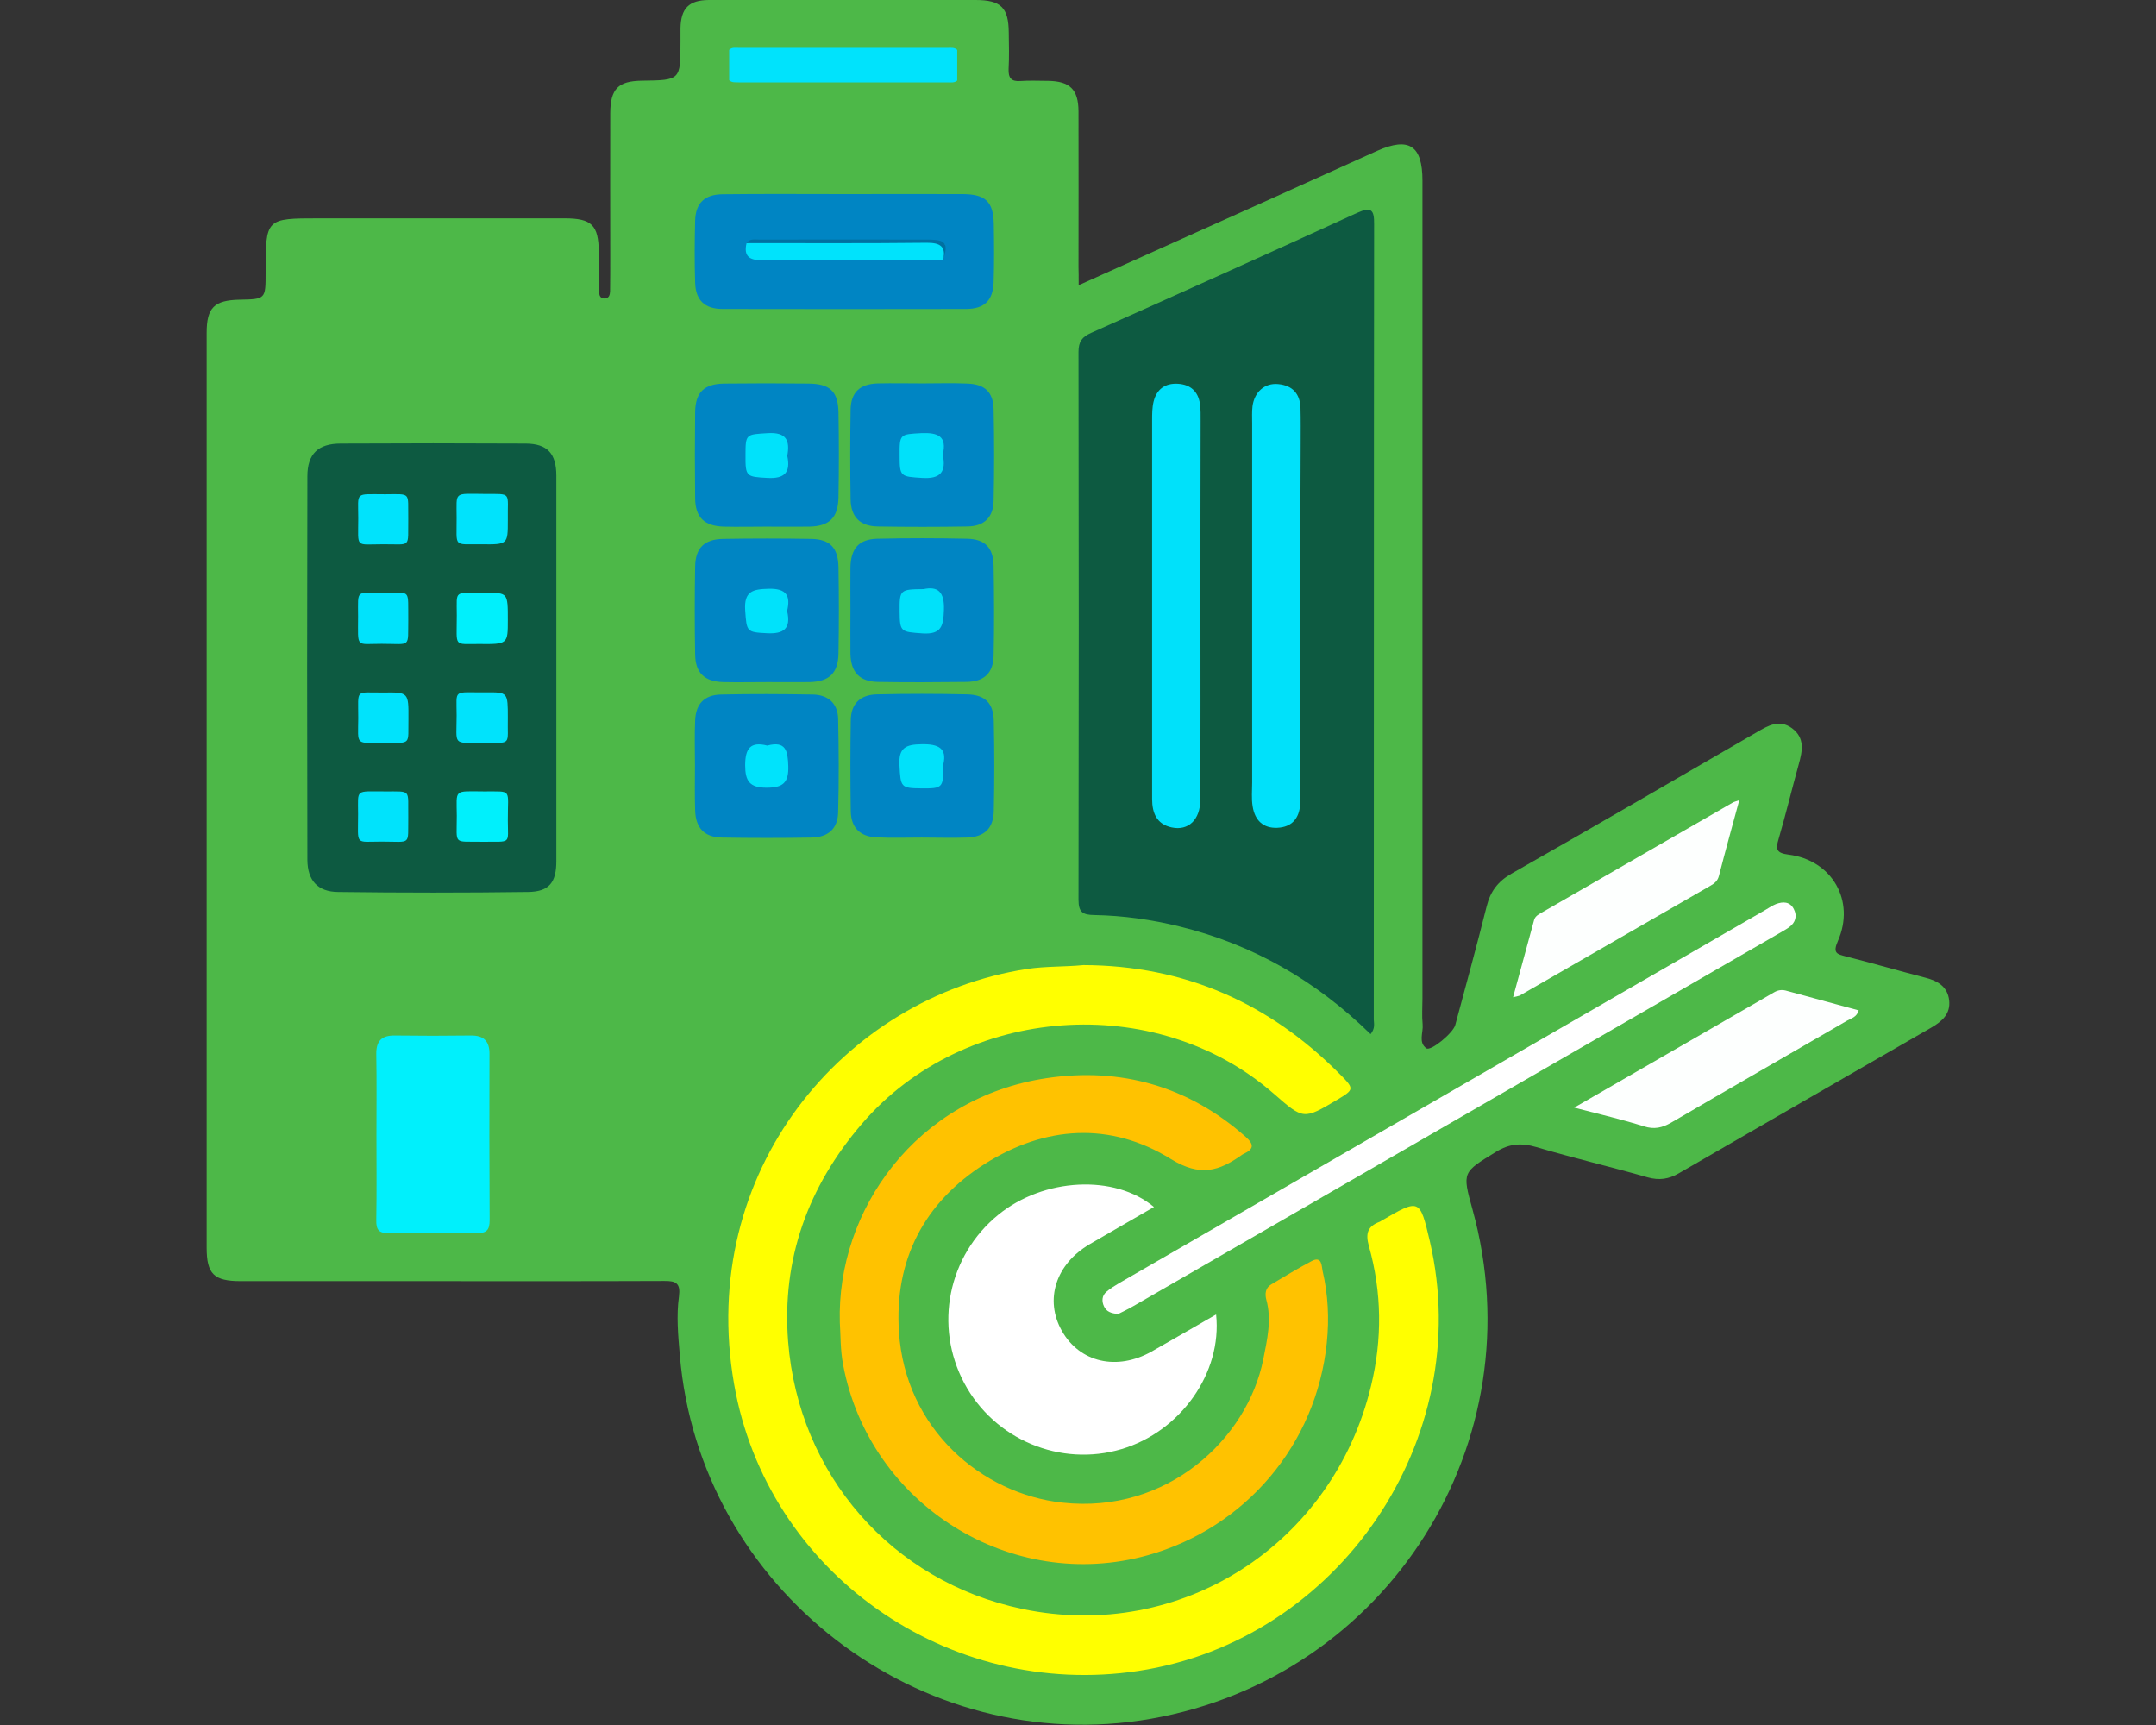
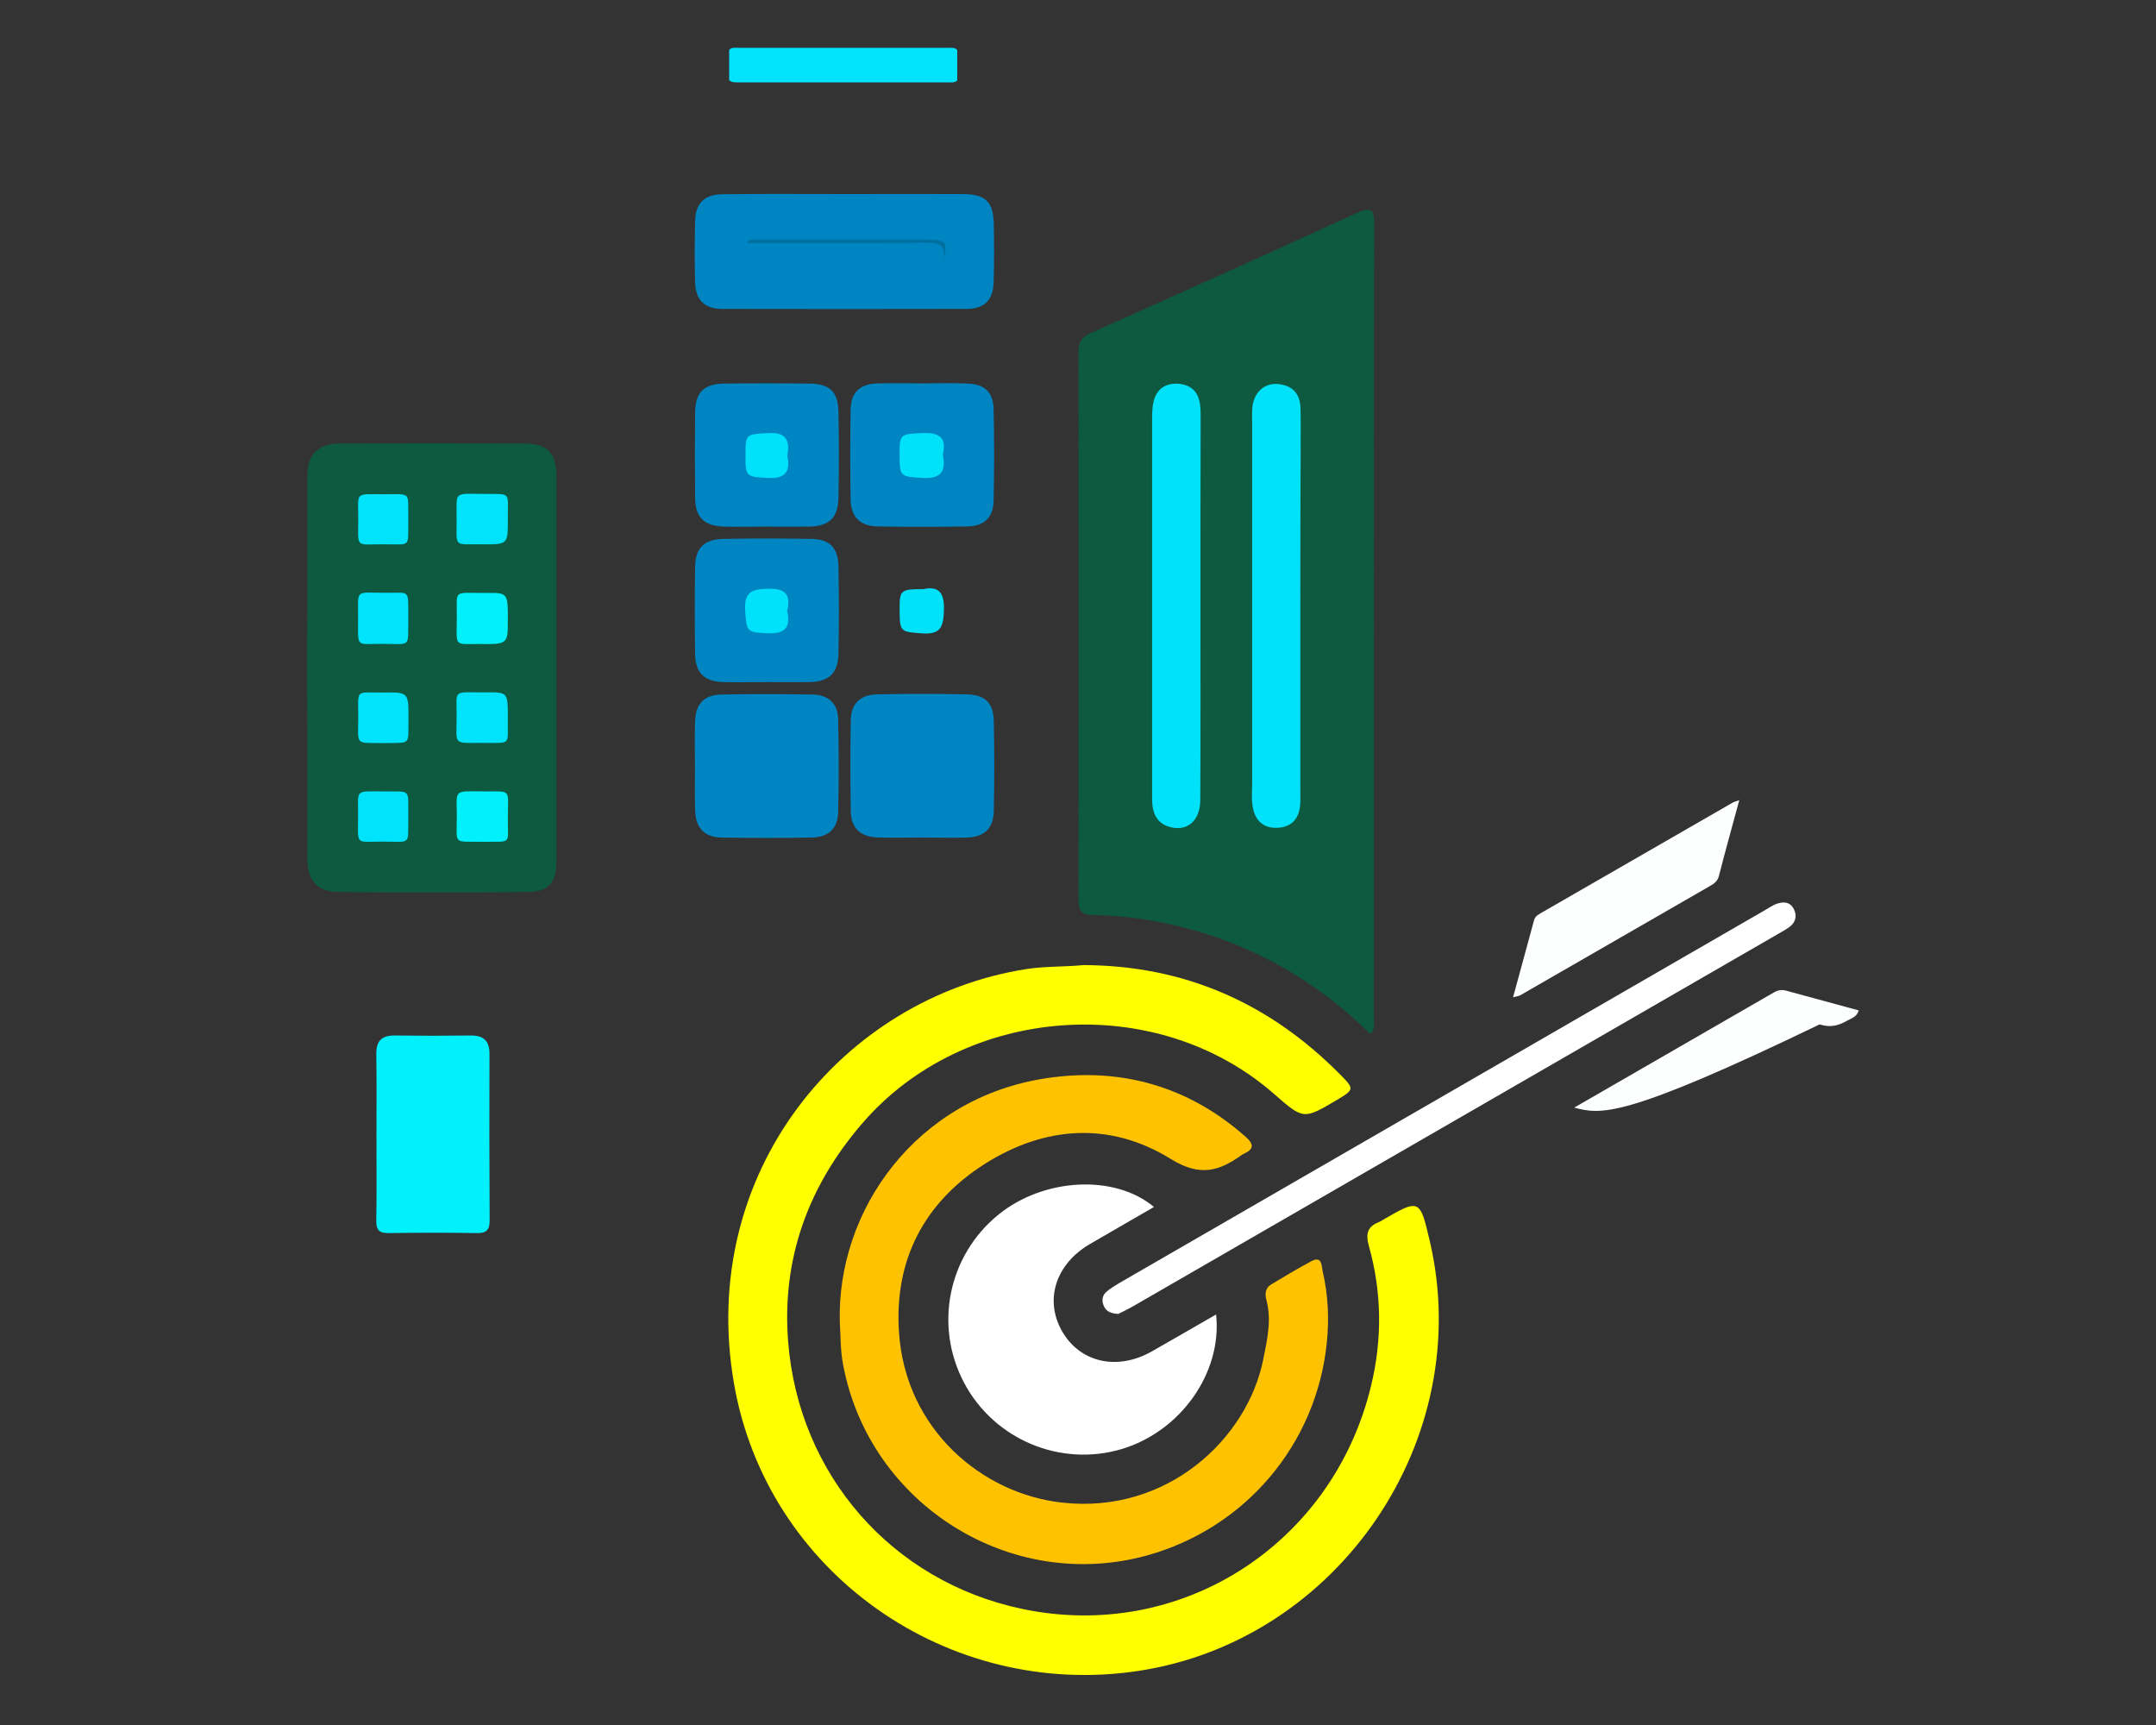
<svg xmlns="http://www.w3.org/2000/svg" version="1.1" id="Layer_1" x="0px" y="0px" viewBox="0 0 1280 1024" style="enable-background:new 0 0 1280 1024;" xml:space="preserve">
  <rect x="0" y="0" width="1280" height="1024" fill="#333333" stroke="none" />
  <style type="text/css">
	.st0{fill:#4DB848;}
	.st1{fill:#0D5A41;}
	.st2{fill:#FFFF00;}
	.st3{fill:#FFC200;}
	.st4{fill:#FFFFFF;}
	.st5{fill:#00F0FC;}
	.st6{fill:#FDFFFE;}
	.st7{fill:#00E3FC;}
	.st8{fill:#0085C3;}
	.st9{fill:#00E1FA;}
	.st10{fill:#0070A0;}
	.st11{fill:#00E2FB;}
</style>
  <g>
-     <path class="st0" d="M640.4,169.3c40-18,78.3-35.2,116.6-52.4c20.2-9.1,40.5-18.3,60.7-27.4c18.8-8.4,26.8-3.1,26.8,17.7   c0,161.8,0,323.7,0,485.5c0,5.1-0.4,10.3,0.1,15.4c0.5,4.8-2.7,10.6,2.2,14.2c2.6,1.9,16-9.1,17.2-13.9   c6.3-23.4,12.7-46.8,18.6-70.3c2.2-8.9,6.7-14.9,14.8-19.5c48.7-27.7,97.2-55.9,145.7-84c6.7-3.9,13.3-7.8,20.8-2.3   c7.8,5.8,6.2,13.5,4,21.4c-4.1,14.8-7.7,29.8-12,44.5c-1.8,6-1.2,8.2,5.8,9.1c26,3.2,40,27.5,29.4,51.4c-3.1,7.1-0.6,7.7,4.9,9.1   c15.9,4,31.6,8.6,47.5,12.7c7.2,1.9,12.8,5.4,13.7,13.3c0.9,8-4.1,12.4-10.4,16.1c-50.1,28.8-100.1,57.7-150.1,86.6   c-6,3.5-11.7,4.3-18.5,2.4c-22-6.3-44.3-11.5-66.2-18c-8.9-2.6-15.9-2-23.9,2.9c-19.8,12.2-20.1,11.8-13.9,34.1   c38.2,138-50.1,277.7-190.9,302.4c-137.3,24-268.2-77.1-279.7-215.9c-1-11.6-2.1-23.3-0.5-34.8c1-7.7-1.6-9.3-8.7-9.2   c-47.9,0.2-95.8,0.1-143.7,0.1c-35.9,0-71.9,0-107.8,0c-15.9,0-20.2-4.2-20.2-19.9c0-181,0-362,0-543c0-15,4.5-19.4,19.6-19.7   c15.4-0.3,15.4-0.3,15.4-16.1c0-32.2,0-32.2,31.7-32.2c48.6,0,97.2,0,145.8,0c16.1,0,20.1,4,20.3,19.8c0.1,7.9,0,15.7,0.2,23.6   c0,2.1,0.5,4.3,3.3,4.2c2.7-0.1,3.1-2.3,3.2-4.3c0.1-6.8,0.1-13.7,0.1-20.5c0-28.4-0.1-56.8,0-85.2c0.1-14.5,4.7-19.1,18.8-19.3   c22.9-0.3,22.9-0.3,22.9-22.8c0-2.7,0-5.5,0-8.2c0.2-11.9,4.9-16.8,16.8-16.9C447-0.1,473,0,499,0c26.7,0,53.4,0,80.1,0   c15.2,0,19.7,4.5,19.8,19.4c0.1,7.2,0.3,14.4-0.1,21.6c-0.2,5.3,1.6,7.5,7,7.1c5.4-0.4,10.9-0.1,16.4-0.1c13,0.2,18,5.1,18.1,18   c0.1,30.8,0,61.6,0,92.4C640.4,161.5,640.4,164.5,640.4,169.3z" />
    <path class="st1" d="M813.7,613.9c-32.4-31.7-69.8-53.2-113.3-63.9c-16.7-4.1-33.6-6.5-50.7-6.8c-6.7-0.1-9.4-1.5-9.4-9   c0.2-108.4,0.2-216.9,0-325.3c0-6.1,2.1-8.9,7.5-11.3c52.7-23.5,105.4-47.2,157.8-71.2c8.6-3.9,10.3-1.9,10.2,6.8   c-0.2,157.4-0.1,314.7-0.2,472.1C815.7,607.7,816.5,610.5,813.7,613.9z" />
    <path class="st2" d="M643.2,572.9c60,0.2,110.4,22.5,152.3,64.8c8.7,8.7,8.5,9.1-1.7,15.2c-19.9,11.8-19.9,11.8-37.5-3.6   c-70.1-61.3-183.8-52.9-244.5,17.7c-32.2,37.4-47.7,80.5-43.9,129.3c6.2,79.1,61.5,142.5,139,158.8   c94.4,19.8,184.5-38.5,207.1-132.5c6.7-27.7,6.4-55.5-1.3-82.9c-2.1-7.5-0.8-11.7,6.3-14.4c0.3-0.1,0.6-0.3,0.9-0.5   c23-13.4,23-13.4,29,12.1c27.3,117.3-54,237-173.1,255c-113.1,17.1-220.5-58.3-240-170.4C413.8,695.5,501,592,609.7,575.2   C621,573.5,632.2,574,643.2,572.9z" />
    <path class="st3" d="M498.6,785.1c-2-66.6,45.4-133.6,122.9-145.1c43.8-6.5,84,4.7,118,34.8c5.3,4.7,4.8,7.4-1.2,10.2   c-0.3,0.1-0.6,0.3-0.9,0.5c-13.6,9.7-24.8,13.3-42.3,2.5c-36-22.3-74.7-19.7-110.4,2.9c-36.1,22.9-53.8,57.1-51,99.7   c3.7,57.8,49.3,96.2,97,101.4c62.4,6.9,109.9-38,119.3-85.1c2.3-11.6,5.1-23.4,1.8-35.4c-0.9-3.4-0.6-7,3-9.1   c7.9-4.7,15.8-9.5,23.9-13.8c6.3-3.3,5.9,3.2,6.5,5.8c3.3,14.1,4,28.5,2.5,42.8c-6.2,60.2-48.2,109.7-106.2,126   c-81.1,22.7-165.2-29.9-180.9-112.8C498.8,801.2,499.1,792.1,498.6,785.1z" />
    <path class="st4" d="M685.1,716.5c-12.9,7.5-25.6,14.7-38.2,22.1c-20.1,11.8-26.9,32.9-16.5,51.4c10.6,18.8,32.7,23.9,53.3,12.3   c12.7-7.2,25.2-14.5,38.3-22c3.7,34.7-21.2,69.5-56.1,79.9c-36.3,10.8-75.5-5.6-93.4-39.1c-18.1-33.9-9.7-75.7,20.2-100   C619.5,699.2,661.8,696.9,685.1,716.5z" />
    <path class="st5" d="M223.5,674c0-16.1,0.2-32.1-0.1-48.2c-0.1-7.9,3.2-11.2,11-11.1c15,0.2,30.1,0.2,45.1,0   c7.8-0.1,11.2,3.4,11.1,11.1c-0.1,32.8-0.1,65.6,0.1,98.5c0,5.7-1.7,7.8-7.6,7.7c-17.4-0.3-34.9-0.3-52.3,0c-6,0.1-7.5-2.1-7.4-7.7   C223.7,707.5,223.5,690.7,223.5,674z" />
    <path class="st4" d="M663.9,780c-4.2-0.3-7.1-1.4-8.5-4.6c-1.4-3-1.2-6.2,1.4-8.5c2.3-2,4.9-3.6,7.6-5.2   c127.9-73.8,255.7-147.7,383.6-221.5c2.1-1.2,4.1-2.6,6.3-3.5c4.2-1.6,8.4-1.6,10.7,3c2.1,4.1,1,8-2.9,10.8c-2,1.4-4.1,2.5-6.1,3.7   C928.2,628,800.6,701.6,673.1,775.2C669.8,777.1,666.5,778.7,663.9,780z" />
    <path class="st6" d="M898.3,592c4.3-15.9,8.4-30.9,12.5-45.9c0.7-2.5,3.1-3.5,5.1-4.7c37.6-21.6,75.1-43.3,112.7-64.9   c0.8-0.5,1.8-0.7,4-1.5c-4.2,15.5-8.3,30.2-12.1,45c-0.8,3-2.7,4.5-5.2,5.9c-37.6,21.6-75.1,43.3-112.7,64.9   C901.9,591.3,900.8,591.3,898.3,592z" />
-     <path class="st6" d="M934.6,657.5c41.3-23.8,80-46.1,118.6-68.4c2.2-1.3,4.5-1.7,6.9-1.1c14.4,3.9,28.8,7.8,43.4,11.8   c-1.2,4.1-4.5,4.7-6.9,6.1c-34.8,20.2-69.7,40.2-104.4,60.5c-5.4,3.1-10.1,4.2-16.3,2.2C963.2,664.6,950.3,661.6,934.6,657.5z" />
+     <path class="st6" d="M934.6,657.5c41.3-23.8,80-46.1,118.6-68.4c2.2-1.3,4.5-1.7,6.9-1.1c14.4,3.9,28.8,7.8,43.4,11.8   c-1.2,4.1-4.5,4.7-6.9,6.1c-5.4,3.1-10.1,4.2-16.3,2.2C963.2,664.6,950.3,661.6,934.6,657.5z" />
    <path class="st7" d="M432.9,47.6c0-6,0-12,0-18c1.7-1.7,3.8-1.2,5.8-1.2c41.3,0,82.5,0,123.8,0c2,0,4.1-0.4,5.8,1.2   c0,6.1,0,12.1,0,18.2c-1.7,1.5-3.9,1.1-5.9,1.1c-41.2,0-82.5,0-123.7,0C436.7,48.8,434.6,49.2,432.9,47.6z" />
    <path class="st8" d="M501.8,115.2c23.3,0,46.5-0.1,69.8,0c13.5,0.1,18.1,4.5,18.4,17.6c0.2,11.6,0.3,23.3-0.1,34.9   c-0.4,10.7-5.5,15.6-16.2,15.7c-48.2,0.1-96.5,0.1-144.7,0c-10.6,0-16-5.2-16.3-15.6c-0.4-12.3-0.3-24.6,0-36.9   c0.3-10.3,5.6-15.5,16.3-15.6C453.2,115,477.5,115.2,501.8,115.2z" />
    <path class="st8" d="M412.6,454.3c0-8.9-0.3-17.8,0.1-26.6c0.4-9.9,5.5-15.2,15.4-15.4c18.1-0.4,36.2-0.3,54.3,0   c9.3,0.1,15,5.3,15.2,14.5c0.4,18.4,0.5,36.9,0,55.3c-0.2,9.8-5.8,14.9-15.8,15.1c-17.8,0.3-35.5,0.3-53.3,0   c-10.3-0.2-15.5-5.7-15.8-16.2C412.4,472.1,412.6,463.2,412.6,454.3z" />
    <path class="st8" d="M456,404.9c-8.9,0-17.8,0.2-26.6,0c-11.1-0.3-16.5-5.4-16.7-16.3c-0.3-17.4-0.3-34.8,0-52.3   c0.2-11,5.4-16.2,16.6-16.4c17.4-0.3,34.8-0.3,52.3,0c11.2,0.2,16,5.3,16.2,16.8c0.3,17.1,0.3,34.2,0,51.2   c-0.2,11.7-5.5,16.7-17.1,17C472.4,405,464.2,404.9,456,404.9z" />
    <path class="st8" d="M547.2,497.2c-8.9,0-17.8,0.3-26.6-0.1c-9.9-0.4-15.3-5.7-15.5-15.4c-0.3-18.1-0.3-36.2,0-54.3   c0.2-9.7,5.6-15,15.6-15.2c17.8-0.4,35.5-0.4,53.3,0c10.8,0.2,15.8,5.1,16,15.9c0.4,17.8,0.4,35.5,0,53.3   c-0.2,10.4-5.6,15.5-16.1,15.8C564.9,497.5,556,497.2,547.2,497.2z" />
-     <path class="st8" d="M504.9,361.5c0-8.2-0.1-16.4,0-24.6c0.2-11.3,5-16.8,15.9-17.1c17.7-0.4,35.5-0.4,53.3,0   c10.7,0.2,15.6,5.3,15.8,16.1c0.3,17.8,0.4,35.5,0,53.3c-0.2,10.4-5.7,15.5-16.3,15.6c-17.4,0.2-34.8,0.3-52.3,0   c-10.9-0.2-16.1-5.6-16.4-16.6C504.8,379.3,504.9,370.4,504.9,361.5z" />
    <path class="st8" d="M454.5,312.6c-8.2,0-16.4,0.2-24.6,0c-11.7-0.3-17.1-5.4-17.2-16.9c-0.2-17.1-0.2-34.2,0-51.2   c0.2-11.6,5.3-16.6,17.1-16.8c16.7-0.2,33.5-0.2,50.2,0c12.8,0.1,17.6,4.7,17.8,17.2c0.3,16.7,0.3,33.5,0,50.2   c-0.2,12.3-5.4,17.3-17.6,17.5C471.5,312.7,463,312.6,454.5,312.6z" />
    <path class="st8" d="M547.9,227.6c8.9,0,17.8-0.3,26.6,0.1c10.2,0.4,15.2,5.1,15.4,15.3c0.4,18.1,0.4,36.2,0,54.3   c-0.2,9.9-5.7,15.1-15.6,15.2c-17.8,0.3-35.5,0.3-53.3,0c-10.4-0.2-15.8-5.6-16-16c-0.3-17.8-0.3-35.5,0-53.3   c0.2-10.4,5.5-15.3,16.2-15.6C530.1,227.4,539,227.6,547.9,227.6z" />
    <path class="st9" d="M712.7,359.8c0,38.3,0.1,76.7-0.1,115c0,11.8-7.1,18.5-16.9,16.4c-9-1.9-11.7-8.6-11.7-16.9   c0-16.1,0-32.2,0-48.2c0-58.9,0-117.7,0-176.6c0-3.7,0-7.6,0.9-11.2c1.8-7.3,6.9-10.9,14.3-10.5c7.4,0.4,12.1,4.4,13.2,11.9   c0.5,3.4,0.4,6.8,0.4,10.2C712.7,286.6,712.7,323.2,712.7,359.8z" />
    <path class="st9" d="M772,358.8c0,36.5,0,73.1,0,109.6c0,3.1,0.1,6.2-0.1,9.2c-0.6,8.3-5,13.4-13.5,13.8   c-8.6,0.4-13.4-4.6-14.7-12.6c-0.8-4.7-0.3-9.5-0.3-14.3c0-71,0-142.1,0-213.1c0-3.4-0.2-6.9,0.2-10.2c1.1-8.6,7.3-14,15.3-13.2   c8.4,0.8,12.9,5.7,13.2,14.1c0.2,7.2,0.1,14.3,0.1,21.5C772,295.3,772,327,772,358.8z" />
    <path class="st1" d="M330.3,397.3c0,38,0,75.9,0,113.9c0,12.6-4.2,18.1-16.7,18.3c-37.6,0.5-75.3,0.5-112.9,0   c-12.1-0.1-18.1-6.9-18.2-19c-0.2-75.9-0.2-151.9,0-227.8c0-13.3,6.4-19.4,19.8-19.4c36.6-0.2,73.2-0.2,109.8,0   c12.9,0.1,18.2,5.9,18.2,19.1C330.3,320.7,330.3,359,330.3,397.3z" />
-     <path class="st7" d="M559.9,154.6c-35.8-0.1-71.6-0.3-107.4-0.1c-7.5,0-11.1-2.3-9.3-10.1c2.4-1.8,5.3-1.1,7.9-1.1   c33.6,0,67.3-0.1,100.9,0C562.2,143.3,562.3,143.5,559.9,154.6z" />
    <path class="st10" d="M559.9,154.6c1.9-8.2-1.5-10.5-9.6-10.5c-35.7,0.4-71.4,0.2-107.1,0.2c1.9-2.8,4.9-2.1,7.5-2.1   c33.5,0,67-0.1,100.5,0C561.8,142.3,563.1,144.4,559.9,154.6z" />
-     <path class="st7" d="M455.5,442.6c11.2-3,12.2,3.3,12.5,12.2c0.3,9.9-3.2,12.8-12.9,12.8c-10,0-12.7-3.9-12.7-13.3   C442.4,444.4,445.5,440,455.5,442.6z" />
    <path class="st11" d="M467.3,362.7c2.5,10.6-2.2,13.7-11.9,13.2c-12.2-0.6-12.1-0.9-13-13.7c-0.7-11.2,4.5-12.5,13.9-12.7   C467.2,349.2,469.4,353.9,467.3,362.7z" />
-     <path class="st9" d="M560.1,453.5c0,14.3-0.3,14.6-13.2,14.5c-12.2-0.1-12.2-0.8-12.9-13.8c-0.6-10.4,3.9-12.3,13.2-12.4   C557.3,441.6,562.2,444.3,560.1,453.5z" />
    <path class="st9" d="M548.3,349.7c8.4-1.8,12.5,1.5,12.1,12.4c-0.3,9.3-1.4,14.6-12.6,13.9c-12.9-0.9-13.6-0.8-13.7-12.9   C534,350.1,534.3,349.8,548.3,349.7z" />
    <path class="st11" d="M467.4,270.6c2.1,9.7-1.5,13.7-11.8,13.1c-12.5-0.7-13.1-0.7-13-13.6c0-12.6,0.3-12.2,13.4-13   C466.8,256.5,469.1,261.4,467.4,270.6z" />
    <path class="st9" d="M559.7,269.9c2.2,10.2-1.4,14.5-12.2,13.8c-12.8-0.8-13.4-0.7-13.4-13.2c-0.1-12.9,0.2-12.7,12.9-13.4   C556.8,256.7,562.4,258.9,559.7,269.9z" />
    <path class="st5" d="M301.5,368c0,14.3,0,14.5-17,14.3c-15.5-0.1-13.3,2.3-13.3-17c0-15.7-2.1-13.2,17.1-13.3   C301.5,351.8,301.5,351.9,301.5,368z" />
    <path class="st7" d="M301.5,426.1c-0.4,16.6,3,14.9-15.3,14.9c-17.8,0-15.1,1.6-15.1-16.3c0-16.1-2.5-13.5,17.5-13.7   C301.5,410.9,301.5,411,301.5,426.1z" />
    <path class="st7" d="M301.5,308.8c0,14.4,0,14.5-15.9,14.3c-16.8-0.1-14.4,2.1-14.5-15.9c0-15.7-2-14.1,16.6-14   C304.3,293.3,301.2,291.8,301.5,308.8z" />
    <path class="st7" d="M242.4,367.8c-0.3,17.1,2,14.4-15.8,14.4c-15.7,0-14,2.8-14-16.3c0-16.8-1.9-13.9,17.4-14   C244,351.9,242.2,349.8,242.4,367.8z" />
    <path class="st7" d="M228.4,441.1c-17.8-0.2-15.8,1.8-15.7-14.8c0-17.9-2.1-15,15.1-15.2c14.7-0.2,14.8,0,14.7,15.6   C242.2,442.4,244.6,440.9,228.4,441.1z" />
    <path class="st5" d="M286.1,499.7c-17.3-0.3-14.9,2.2-14.9-15.4c-0.1-16-2.1-14.6,16.1-14.5c17.2,0.1,14.1-1.9,14.2,17.1   C301.5,501.6,304,499.5,286.1,499.7z" />
    <path class="st7" d="M242.4,307.9c-0.3,17.8,2.2,15.1-15,15.2c-16.8,0-14.7,2.6-14.7-15.4c0-16.1-2.4-14.3,16-14.3   C244.5,293.3,242.1,292,242.4,307.9z" />
    <path class="st7" d="M242.4,485.3c-0.3,16.9,2.2,14.3-15.9,14.3c-16,0-13.9,2.6-13.9-16.3c0-15.1-2-13.5,15.9-13.5   C244.7,469.9,242.1,468.2,242.4,485.3z" />
  </g>
</svg>